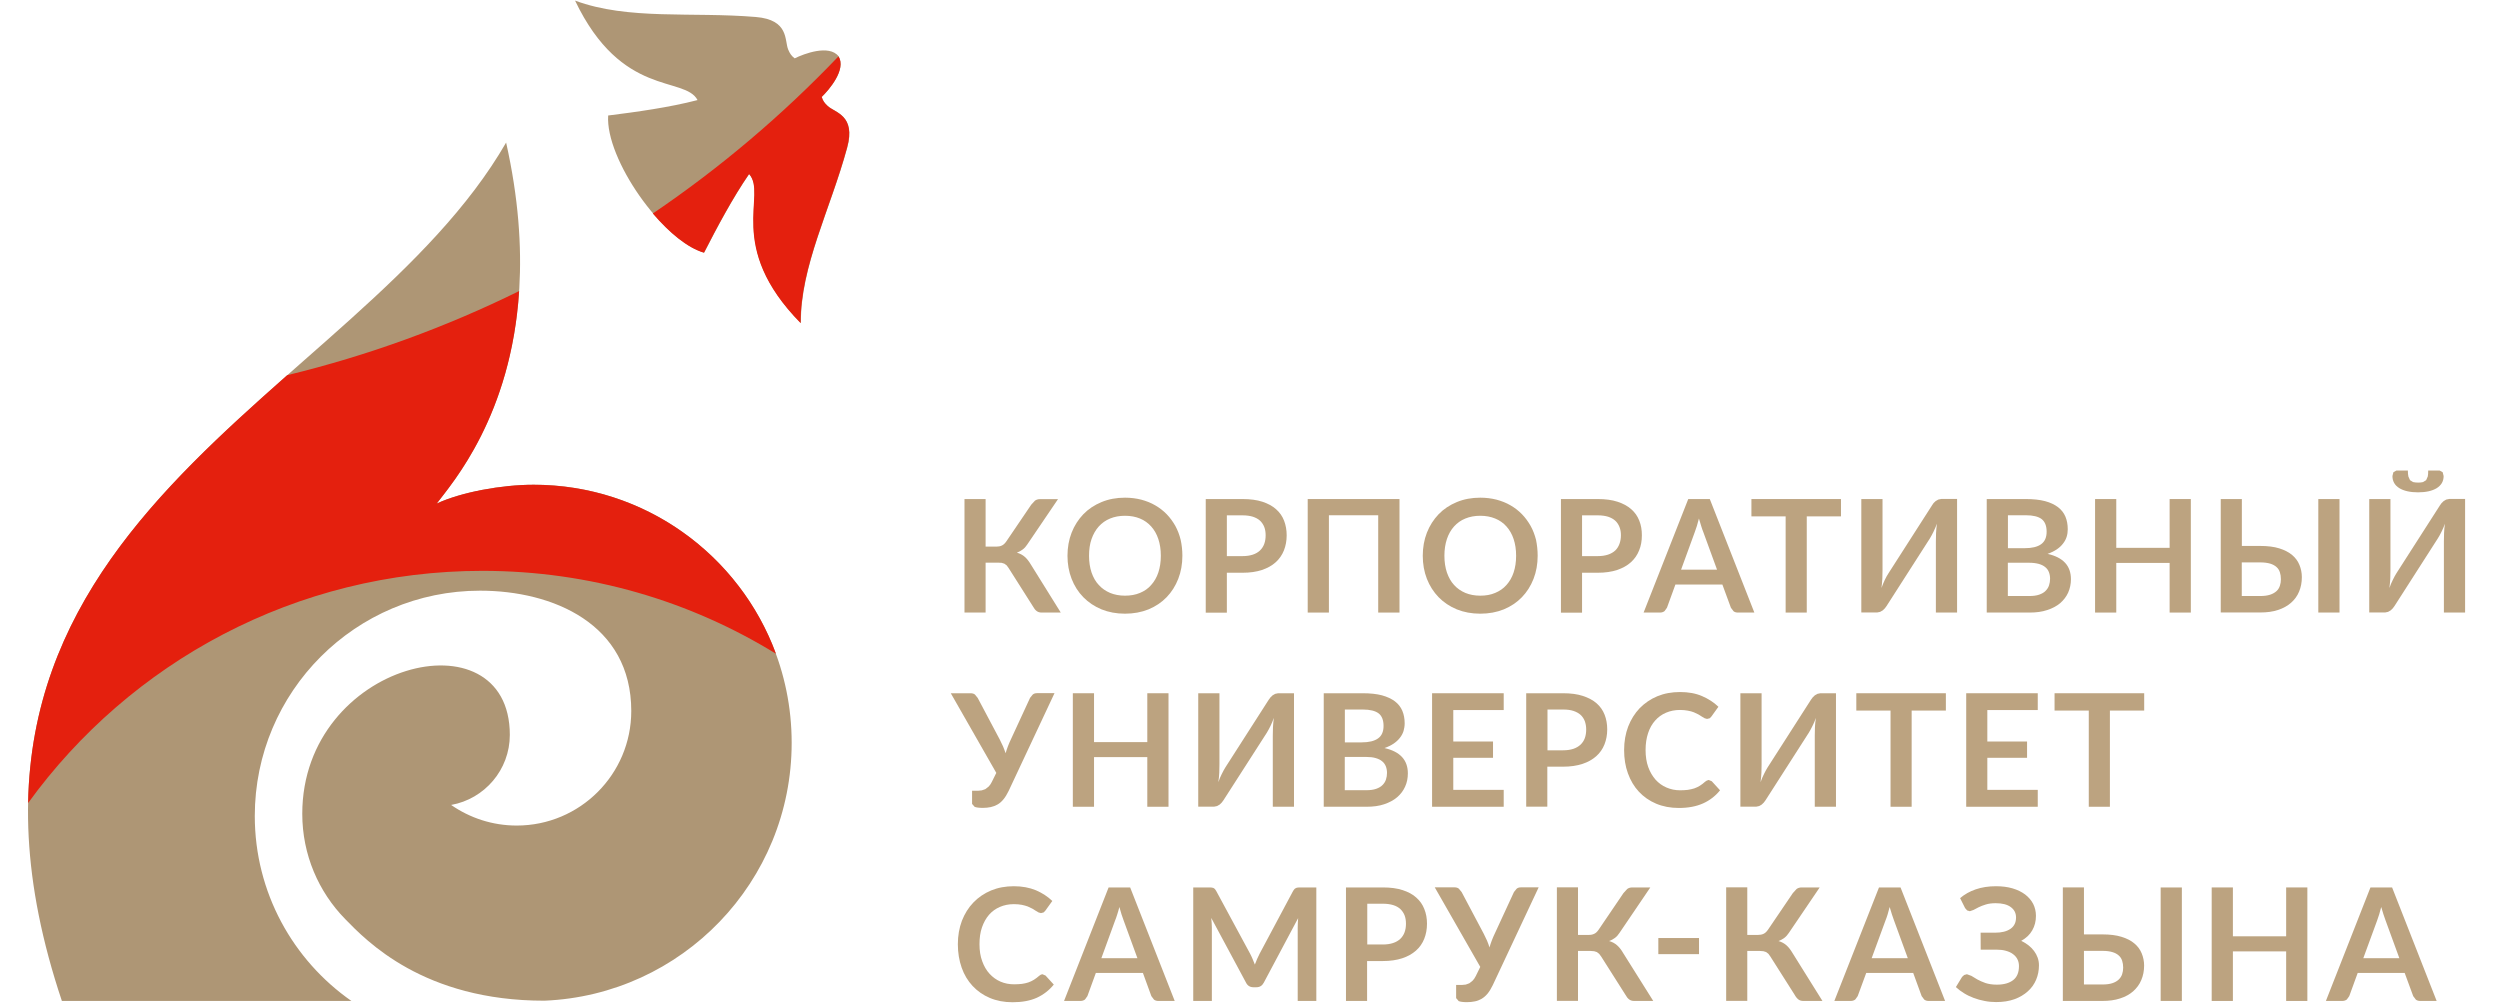
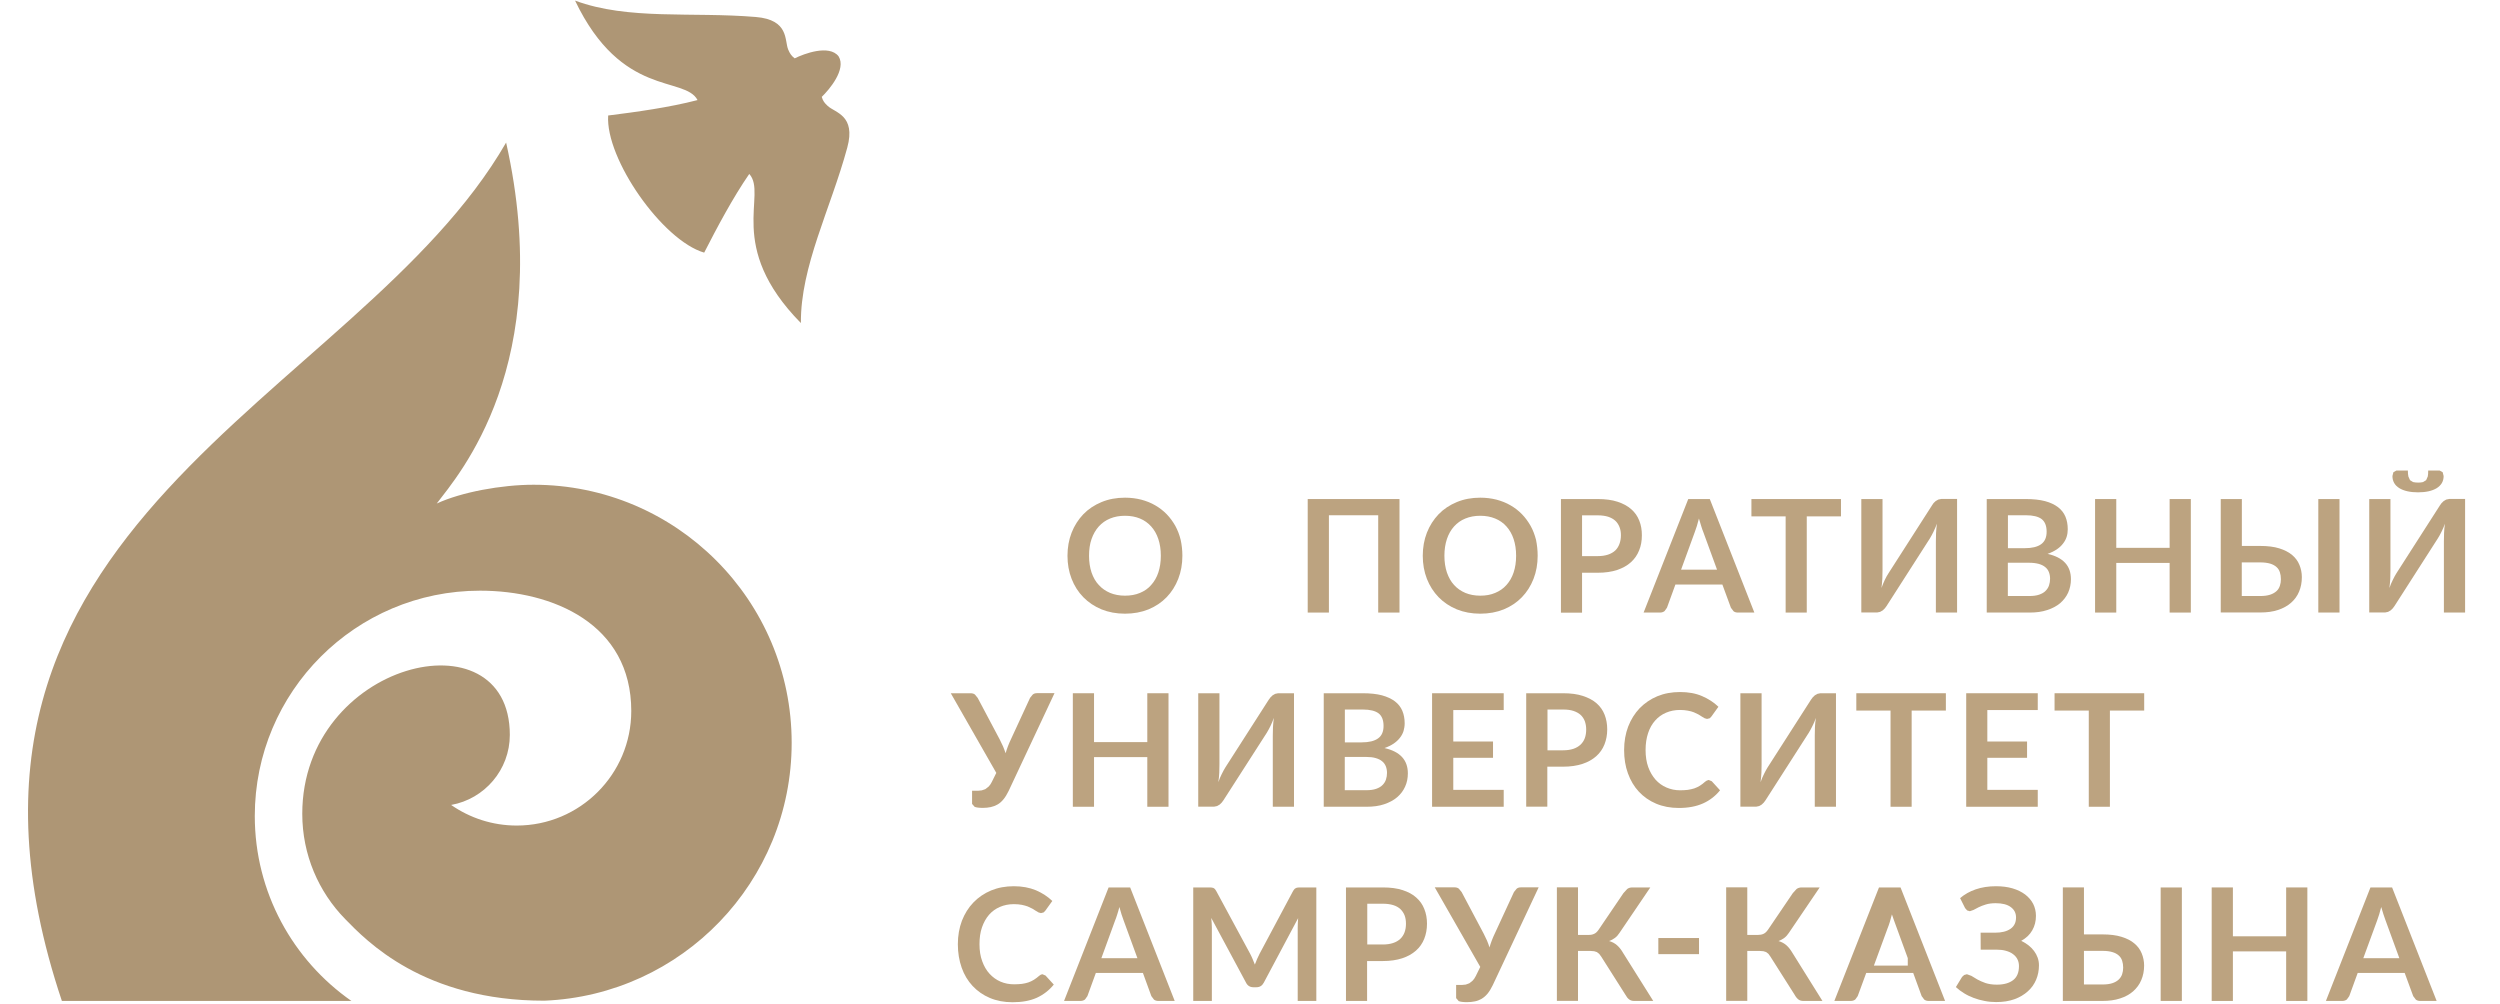
<svg xmlns="http://www.w3.org/2000/svg" version="1.1" id="_x31_" x="0px" y="0px" viewBox="0 0 290.05 116.43" style="enable-background:new 0 0 290.05 116.43;" xml:space="preserve">
  <style type="text/css">
	.st0{fill-rule:evenodd;clip-rule:evenodd;fill:#AE9675;}
	.st1{fill-rule:evenodd;clip-rule:evenodd;fill:#E4200E;}
	.st2{fill-rule:evenodd;clip-rule:evenodd;fill:#BCA380;}
</style>
  <g>
    <path class="st0" d="M97.29,6.53c0.94,1.51-1.1,3.89-1.95,4.71c0.13,0.47,0.33,0.72,0.69,1.05c0.84,0.79,3.3,1.07,2.27,4.84   c-1.95,7.17-5.43,13.77-5.38,20.35c-8.8-8.94-3.83-14.91-5.99-17.3c-1.91,2.76-3.75,6.24-5.23,9.13   c-4.84-1.41-11.47-10.88-11.14-15.91c3.22-0.4,7.11-0.94,10.37-1.79c-1.5-2.84-8.81-0.22-14.21-11.54   c6.17,2.29,13.56,1.28,20.96,1.9c3.9,0.32,3.32,2.73,3.77,3.79c0.19,0.44,0.36,0.72,0.75,1.01C93.26,6.24,96.19,5.13,97.29,6.53   L97.29,6.53z M50.67,58.42c2.51-3.31,13.82-16.13,8.05-41.88C41.37,46.65-11.47,60.5,7.18,116.13h33.59   C34,111.4,29.56,103.55,29.56,94.67c0-14.43,11.7-26.14,26.14-26.14c8.44,0,17.54,3.85,17.54,13.96c0,7.34-5.95,13.29-13.29,13.29   c-2.83,0-5.45-0.89-7.61-2.39c3.87-0.69,6.81-4.07,6.81-8.13c0-14.31-24.08-8.5-24.08,9.16c0,4.75,1.9,9.06,4.97,12.2   c2.47,2.53,9.1,9.49,23.12,9.48c15.96-0.66,28.69-13.8,28.69-29.92c0-16.54-13.41-29.94-29.94-29.94   C58.2,56.24,53.54,57.09,50.67,58.42z" />
-     <path class="st1" d="M96.02,12.3c-0.35-0.33-0.55-0.59-0.69-1.05c0.85-0.82,2.89-3.2,1.95-4.71l0,0   c-6.5,6.81-13.72,12.93-21.54,18.23c1.91,2.24,4.05,4.01,5.93,4.55c1.48-2.89,3.32-6.36,5.23-9.13c2.16,2.38-2.81,8.36,5.99,17.3   c-0.05-6.58,3.43-13.17,5.38-20.35C99.32,13.36,96.86,13.08,96.02,12.3L96.02,12.3z M61.91,56.24c12.91,0,23.91,8.17,28.12,19.61   c-9.91-6.1-21.57-9.62-34.05-9.62c-21.69,0-40.9,10.62-52.72,26.94c0.43-22.53,15.2-36.5,30.06-49.64   c9.4-2.28,18.41-5.57,26.91-9.76c-0.93,14.44-7.69,22.19-9.56,24.65C53.54,57.09,58.2,56.24,61.91,56.24z" />
-     <path class="st2" d="M123.07,71.07h-2.22c-0.23,0-0.42-0.06-0.58-0.18c-0.16-0.12-0.3-0.3-0.43-0.54l-2.81-4.43l-0.23-0.32   l-0.27-0.2l-0.32-0.1l-0.4-0.02h-1.46v5.79h-2.45V57.9h2.45v5.52h1.24c0.25,0,0.47-0.04,0.65-0.13c0.18-0.08,0.35-0.24,0.51-0.47   l2.89-4.26l0.43-0.47c0.17-0.12,0.36-0.18,0.59-0.18h2.09l-3.58,5.28c-0.15,0.23-0.32,0.42-0.53,0.57   c-0.2,0.15-0.42,0.27-0.66,0.36c0.36,0.1,0.67,0.27,0.92,0.49c0.25,0.22,0.49,0.53,0.72,0.92L123.07,71.07z" />
    <path class="st2" d="M134.68,64.48c0-0.73-0.1-1.37-0.29-1.94c-0.19-0.57-0.47-1.06-0.83-1.46c-0.36-0.4-0.79-0.71-1.3-0.92   c-0.51-0.21-1.09-0.32-1.74-0.32c-0.64,0-1.22,0.11-1.73,0.32c-0.51,0.21-0.95,0.52-1.31,0.92c-0.36,0.4-0.64,0.89-0.84,1.46   c-0.2,0.57-0.29,1.22-0.29,1.94c0,0.72,0.1,1.37,0.29,1.94c0.2,0.57,0.47,1.06,0.84,1.45c0.36,0.4,0.8,0.7,1.31,0.92   c0.51,0.21,1.09,0.32,1.73,0.32c0.64,0,1.22-0.1,1.74-0.32c0.51-0.21,0.95-0.51,1.3-0.92c0.36-0.4,0.64-0.88,0.83-1.45   C134.58,65.85,134.68,65.2,134.68,64.48L134.68,64.48z M137.18,64.48c0,0.97-0.16,1.86-0.48,2.68c-0.32,0.82-0.77,1.53-1.35,2.13   c-0.58,0.6-1.28,1.07-2.1,1.41c-0.82,0.33-1.73,0.5-2.73,0.5c-1,0-1.9-0.17-2.72-0.5c-0.82-0.34-1.52-0.81-2.11-1.41   c-0.59-0.6-1.04-1.31-1.36-2.13c-0.32-0.82-0.48-1.72-0.48-2.68c0-0.96,0.16-1.86,0.48-2.68c0.32-0.82,0.78-1.53,1.36-2.14   c0.58-0.6,1.29-1.07,2.11-1.41c0.82-0.34,1.73-0.51,2.72-0.51c0.67,0,1.3,0.08,1.89,0.23c0.59,0.16,1.13,0.37,1.62,0.66   c0.49,0.28,0.93,0.62,1.33,1.03c0.39,0.4,0.72,0.86,1,1.35c0.27,0.5,0.48,1.04,0.62,1.62C137.11,63.22,137.18,63.84,137.18,64.48z" />
-     <path class="st2" d="M144.17,64.52c0.45,0,0.84-0.06,1.18-0.17c0.33-0.11,0.61-0.27,0.83-0.48c0.22-0.21,0.39-0.47,0.5-0.77   c0.11-0.3,0.16-0.63,0.16-1c0-0.35-0.05-0.67-0.16-0.96c-0.11-0.28-0.28-0.53-0.49-0.73c-0.22-0.2-0.5-0.35-0.83-0.46   c-0.33-0.1-0.73-0.16-1.19-0.16h-1.83v4.73H144.17L144.17,64.52z M144.17,57.9c0.88,0,1.64,0.1,2.29,0.31   c0.64,0.21,1.18,0.5,1.59,0.87c0.42,0.37,0.73,0.81,0.93,1.33c0.2,0.52,0.3,1.08,0.3,1.7c0,0.64-0.11,1.22-0.32,1.75   c-0.21,0.53-0.53,0.99-0.95,1.37c-0.43,0.39-0.96,0.68-1.6,0.9c-0.64,0.21-1.39,0.32-2.24,0.32h-1.83v4.63h-2.45V57.9H144.17z" />
    <polygon class="st2" points="162.37,71.07 159.9,71.07 159.9,59.78 154.18,59.78 154.18,71.07 151.72,71.07 151.72,57.9    162.37,57.9  " />
    <path class="st2" d="M175.9,64.48c0-0.73-0.1-1.37-0.29-1.94c-0.19-0.57-0.47-1.06-0.83-1.46c-0.36-0.4-0.79-0.71-1.31-0.92   c-0.51-0.21-1.09-0.32-1.73-0.32c-0.64,0-1.22,0.11-1.73,0.32c-0.52,0.21-0.95,0.52-1.31,0.92c-0.36,0.4-0.64,0.89-0.83,1.46   c-0.19,0.57-0.29,1.22-0.29,1.94c0,0.72,0.1,1.37,0.29,1.94c0.2,0.57,0.47,1.06,0.83,1.45c0.36,0.4,0.8,0.7,1.31,0.92   c0.51,0.21,1.09,0.32,1.73,0.32c0.65,0,1.22-0.1,1.73-0.32c0.51-0.21,0.95-0.51,1.31-0.92c0.36-0.4,0.64-0.88,0.83-1.45   C175.8,65.85,175.9,65.2,175.9,64.48L175.9,64.48z M178.4,64.48c0,0.97-0.16,1.86-0.48,2.68c-0.32,0.82-0.77,1.53-1.35,2.13   c-0.58,0.6-1.28,1.07-2.1,1.41c-0.82,0.33-1.73,0.5-2.73,0.5c-1,0-1.9-0.17-2.72-0.5c-0.82-0.34-1.52-0.81-2.11-1.41   c-0.58-0.6-1.04-1.31-1.36-2.13c-0.32-0.82-0.48-1.72-0.48-2.68c0-0.96,0.16-1.86,0.48-2.68c0.32-0.82,0.78-1.53,1.36-2.14   c0.58-0.6,1.29-1.07,2.11-1.41c0.82-0.34,1.73-0.51,2.72-0.51c0.67,0,1.3,0.08,1.89,0.23c0.59,0.16,1.13,0.37,1.62,0.66   c0.49,0.28,0.93,0.62,1.33,1.03c0.39,0.4,0.72,0.86,1,1.35c0.28,0.5,0.48,1.04,0.63,1.62C178.33,63.22,178.4,63.84,178.4,64.48z" />
    <path class="st2" d="M185.38,64.52c0.45,0,0.84-0.06,1.18-0.17c0.33-0.11,0.61-0.27,0.84-0.48c0.22-0.21,0.38-0.47,0.49-0.77   c0.11-0.3,0.17-0.63,0.17-1c0-0.35-0.05-0.67-0.17-0.96c-0.11-0.28-0.27-0.53-0.49-0.73c-0.22-0.2-0.5-0.35-0.83-0.46   c-0.33-0.1-0.73-0.16-1.19-0.16h-1.83v4.73H185.38L185.38,64.52z M185.38,57.9c0.88,0,1.64,0.1,2.28,0.31   c0.65,0.21,1.18,0.5,1.6,0.87c0.42,0.37,0.73,0.81,0.93,1.33c0.21,0.52,0.3,1.08,0.3,1.7c0,0.64-0.1,1.22-0.32,1.75   c-0.21,0.53-0.53,0.99-0.95,1.37c-0.43,0.39-0.96,0.68-1.6,0.9c-0.64,0.21-1.39,0.32-2.24,0.32h-1.83v4.63h-2.45V57.9H185.38z" />
    <path class="st2" d="M199.21,66.09l-1.6-4.38c-0.08-0.19-0.16-0.42-0.24-0.69c-0.09-0.26-0.17-0.55-0.26-0.86   c-0.08,0.31-0.16,0.6-0.24,0.87c-0.09,0.27-0.17,0.51-0.24,0.7l-1.59,4.36H199.21L199.21,66.09z M203.54,71.07h-1.9   c-0.21,0-0.39-0.05-0.52-0.16l-0.3-0.4l-0.99-2.69h-5.45l-0.98,2.69l-0.28,0.39c-0.14,0.11-0.32,0.17-0.53,0.17h-1.9l5.18-13.17   h2.5L203.54,71.07z" />
    <polygon class="st2" points="213.59,59.91 209.62,59.91 209.62,71.07 207.17,71.07 207.17,59.91 203.2,59.91 203.2,57.9    213.59,57.9  " />
    <path class="st2" d="M227.06,57.9v13.17h-2.46v-8.25c0-0.31,0.01-0.63,0.02-0.98c0.02-0.34,0.05-0.7,0.1-1.08   c-0.12,0.34-0.26,0.65-0.4,0.94c-0.14,0.29-0.28,0.54-0.41,0.76l-5.03,7.85l-0.2,0.27l-0.25,0.24l-0.3,0.17l-0.34,0.07h-1.84V57.9   h2.46v8.25c0,0.31-0.01,0.64-0.02,0.98c-0.02,0.34-0.05,0.7-0.1,1.09c0.12-0.34,0.25-0.66,0.39-0.95c0.14-0.29,0.28-0.55,0.43-0.77   l5.03-7.85l0.19-0.28l0.25-0.24l0.3-0.17l0.34-0.07H227.06z" />
    <path class="st2" d="M235.44,69.15c0.45,0,0.84-0.05,1.15-0.16c0.31-0.11,0.56-0.25,0.74-0.44c0.18-0.18,0.32-0.39,0.4-0.64   c0.08-0.24,0.12-0.5,0.12-0.77c0-0.28-0.05-0.54-0.14-0.77c-0.09-0.23-0.23-0.42-0.43-0.58c-0.19-0.16-0.44-0.28-0.75-0.37   c-0.31-0.08-0.68-0.13-1.11-0.13h-2.47v3.86H235.44L235.44,69.15z M232.96,59.79v3.81h1.95c0.84,0,1.47-0.15,1.9-0.46   c0.43-0.31,0.64-0.79,0.64-1.45c0-0.69-0.2-1.17-0.58-1.47c-0.39-0.29-1-0.44-1.82-0.44H232.96L232.96,59.79z M235.05,57.9   c0.86,0,1.6,0.08,2.21,0.24c0.61,0.16,1.11,0.4,1.51,0.7c0.39,0.3,0.68,0.67,0.86,1.1c0.18,0.43,0.27,0.92,0.27,1.46   c0,0.31-0.04,0.6-0.13,0.89c-0.09,0.28-0.23,0.54-0.43,0.79c-0.19,0.25-0.43,0.47-0.73,0.67c-0.3,0.2-0.65,0.37-1.05,0.51   c1.81,0.41,2.71,1.38,2.71,2.94c0,0.55-0.11,1.07-0.32,1.55c-0.21,0.47-0.53,0.88-0.93,1.23c-0.41,0.34-0.91,0.61-1.51,0.8   c-0.59,0.2-1.27,0.29-2.04,0.29h-4.97V57.9H235.05z" />
    <polygon class="st2" points="254.18,57.9 254.18,71.07 251.72,71.07 251.72,65.31 245.53,65.31 245.53,71.07 243.07,71.07    243.07,57.9 245.53,57.9 245.53,63.56 251.72,63.56 251.72,57.9  " />
    <path class="st2" d="M271.43,71.07h-2.46V57.9h2.46V71.07L271.43,71.07z M262.22,69.15c0.46,0,0.84-0.05,1.15-0.15   c0.31-0.1,0.55-0.24,0.74-0.41c0.19-0.17,0.32-0.38,0.4-0.62c0.08-0.24,0.12-0.49,0.12-0.77c0-0.3-0.04-0.57-0.12-0.81   c-0.08-0.24-0.21-0.45-0.4-0.61c-0.19-0.17-0.43-0.3-0.73-0.39c-0.31-0.09-0.69-0.14-1.14-0.14h-2.15v3.9H262.22L262.22,69.15z    M262.24,63.34c0.85,0,1.59,0.09,2.2,0.28c0.61,0.19,1.11,0.45,1.49,0.77c0.39,0.32,0.67,0.71,0.85,1.15   c0.18,0.44,0.28,0.91,0.28,1.42c0,0.62-0.11,1.18-0.32,1.68c-0.21,0.51-0.53,0.94-0.94,1.3c-0.41,0.36-0.92,0.64-1.51,0.83   c-0.6,0.2-1.28,0.29-2.05,0.29h-4.59V57.9h2.45v5.44H262.24z" />
    <path class="st2" d="M280.56,55.99c0.22,0,0.41-0.02,0.56-0.06l0.36-0.22l0.19-0.43c0.04-0.18,0.05-0.41,0.05-0.69h1.33l0.35,0.2   l0.11,0.44c0,0.31-0.07,0.58-0.21,0.82c-0.14,0.23-0.34,0.43-0.6,0.59c-0.26,0.16-0.58,0.28-0.94,0.36   c-0.36,0.08-0.77,0.12-1.22,0.12c-0.45,0-0.86-0.04-1.22-0.12c-0.36-0.08-0.68-0.2-0.94-0.36c-0.26-0.16-0.46-0.35-0.6-0.59   c-0.14-0.24-0.21-0.52-0.21-0.82l0.11-0.44l0.35-0.2h1.33c0,0.28,0.02,0.51,0.06,0.69l0.19,0.43l0.36,0.22   C280.15,55.97,280.33,55.99,280.56,55.99L280.56,55.99z M286,57.9v13.17h-2.46v-8.25c0-0.31,0.01-0.63,0.02-0.98   c0.01-0.34,0.05-0.7,0.1-1.08c-0.12,0.34-0.25,0.65-0.4,0.94c-0.14,0.29-0.28,0.54-0.42,0.76l-5.03,7.85l-0.2,0.27l-0.25,0.24   l-0.3,0.17l-0.34,0.07h-1.84V57.9h2.46v8.25c0,0.31-0.01,0.64-0.02,0.98c-0.02,0.34-0.05,0.7-0.1,1.09   c0.12-0.34,0.25-0.66,0.4-0.95c0.14-0.29,0.28-0.55,0.42-0.77l5.03-7.85l0.2-0.28l0.25-0.24l0.29-0.17l0.35-0.07H286z" />
    <path class="st2" d="M122.34,80.43l-5.32,11.34c-0.19,0.39-0.39,0.72-0.6,0.97c-0.21,0.26-0.44,0.46-0.69,0.6   c-0.25,0.14-0.51,0.24-0.79,0.3c-0.28,0.06-0.58,0.09-0.9,0.09c-0.44,0-0.76-0.04-0.96-0.12l-0.3-0.34v-1.53h0.71l0.41-0.04   l0.41-0.14l0.4-0.31c0.13-0.13,0.25-0.31,0.36-0.53l0.52-1.05l-5.28-9.24h2.29c0.21,0,0.39,0.05,0.51,0.15l0.32,0.39l2.56,4.83   c0.14,0.27,0.26,0.53,0.38,0.79c0.11,0.26,0.21,0.53,0.3,0.8c0.16-0.55,0.36-1.08,0.61-1.6l2.23-4.83l0.3-0.37   c0.13-0.12,0.3-0.17,0.51-0.17H122.34z" />
    <polygon class="st2" points="135.57,80.43 135.57,93.6 133.11,93.6 133.11,87.84 126.93,87.84 126.93,93.6 124.47,93.6    124.47,80.43 126.93,80.43 126.93,86.1 133.11,86.1 133.11,80.43  " />
    <path class="st2" d="M150.13,80.43V93.6h-2.46v-8.25c0-0.31,0.01-0.64,0.02-0.98c0.02-0.34,0.05-0.7,0.1-1.08   c-0.12,0.34-0.25,0.66-0.39,0.94c-0.14,0.29-0.28,0.54-0.41,0.76l-5.04,7.85l-0.2,0.27l-0.25,0.24l-0.3,0.17l-0.34,0.07h-1.84   V80.43h2.46v8.25c0,0.31-0.01,0.63-0.02,0.98c-0.02,0.35-0.05,0.71-0.11,1.09c0.12-0.34,0.25-0.66,0.4-0.95   c0.14-0.29,0.28-0.54,0.42-0.77l5.03-7.85l0.2-0.27l0.25-0.24l0.3-0.17l0.34-0.07H150.13z" />
    <path class="st2" d="M158.51,91.68c0.46,0,0.84-0.05,1.15-0.16c0.31-0.11,0.56-0.25,0.74-0.44c0.18-0.18,0.32-0.39,0.4-0.64   c0.08-0.24,0.12-0.5,0.12-0.77c0-0.28-0.05-0.54-0.14-0.77c-0.09-0.22-0.23-0.42-0.43-0.58c-0.19-0.16-0.44-0.28-0.75-0.37   c-0.3-0.09-0.67-0.13-1.11-0.13h-2.47v3.86H158.51L158.51,91.68z M156.03,82.32v3.81h1.95c0.84,0,1.47-0.15,1.9-0.46   c0.43-0.3,0.64-0.79,0.64-1.45c0-0.68-0.2-1.17-0.58-1.46c-0.39-0.29-1-0.44-1.82-0.44H156.03L156.03,82.32z M158.12,80.43   c0.86,0,1.6,0.08,2.21,0.24c0.61,0.17,1.11,0.4,1.51,0.7c0.39,0.3,0.68,0.67,0.86,1.1c0.18,0.43,0.27,0.92,0.27,1.45   c0,0.31-0.05,0.61-0.13,0.89c-0.09,0.28-0.23,0.55-0.43,0.8c-0.19,0.24-0.43,0.47-0.73,0.67c-0.3,0.2-0.65,0.37-1.05,0.51   c1.81,0.41,2.71,1.39,2.71,2.93c0,0.56-0.1,1.07-0.32,1.55c-0.21,0.47-0.52,0.88-0.93,1.23c-0.41,0.35-0.91,0.61-1.5,0.81   c-0.59,0.2-1.27,0.29-2.04,0.29h-4.97V80.43H158.12z" />
    <polygon class="st2" points="168.61,82.38 168.61,86.03 173.22,86.03 173.22,87.92 168.61,87.92 168.61,91.64 174.46,91.64    174.46,93.6 166.15,93.6 166.15,80.43 174.46,80.43 174.46,82.38  " />
    <path class="st2" d="M181.36,87.05c0.45,0,0.84-0.06,1.18-0.17c0.33-0.11,0.61-0.28,0.83-0.48c0.22-0.21,0.39-0.46,0.5-0.76   c0.11-0.3,0.16-0.64,0.16-1.01c0-0.36-0.06-0.67-0.16-0.96c-0.11-0.28-0.27-0.53-0.49-0.73c-0.22-0.2-0.5-0.35-0.83-0.46   c-0.33-0.11-0.73-0.16-1.18-0.16h-1.83v4.73H181.36L181.36,87.05z M181.36,80.43c0.88,0,1.64,0.1,2.28,0.31   c0.64,0.21,1.18,0.49,1.6,0.86c0.42,0.37,0.73,0.81,0.93,1.33c0.2,0.51,0.3,1.08,0.3,1.69c0,0.64-0.11,1.22-0.32,1.75   c-0.21,0.53-0.53,0.99-0.96,1.37c-0.43,0.38-0.96,0.68-1.6,0.89c-0.64,0.21-1.39,0.32-2.24,0.32h-1.83v4.64h-2.45V80.43H181.36z" />
    <path class="st2" d="M198.24,90.49l0.36,0.15l0.96,1.05c-0.53,0.66-1.19,1.17-1.97,1.52c-0.78,0.35-1.71,0.53-2.81,0.53   c-0.98,0-1.86-0.17-2.64-0.5c-0.78-0.33-1.45-0.8-2-1.39c-0.55-0.59-0.97-1.3-1.27-2.13c-0.3-0.82-0.44-1.73-0.44-2.7   c0-0.99,0.16-1.9,0.47-2.72c0.32-0.82,0.76-1.53,1.33-2.13c0.58-0.59,1.26-1.06,2.05-1.39c0.8-0.33,1.68-0.49,2.64-0.49   c0.96,0,1.81,0.15,2.55,0.47c0.74,0.32,1.38,0.73,1.9,1.24l-0.82,1.14l-0.18,0.19l-0.32,0.08l-0.28-0.08l-0.32-0.19l-0.4-0.25   l-0.53-0.25c-0.2-0.08-0.43-0.14-0.7-0.19c-0.26-0.05-0.57-0.08-0.91-0.08c-0.59,0-1.13,0.11-1.62,0.32   c-0.49,0.21-0.91,0.51-1.26,0.91c-0.35,0.39-0.63,0.88-0.82,1.46c-0.19,0.57-0.29,1.23-0.29,1.96c0,0.74,0.1,1.4,0.31,1.98   c0.21,0.58,0.5,1.06,0.85,1.46c0.36,0.4,0.78,0.7,1.27,0.91c0.49,0.21,1.01,0.32,1.57,0.32c0.33,0,0.63-0.02,0.9-0.05   c0.27-0.04,0.52-0.1,0.75-0.17c0.22-0.08,0.44-0.18,0.65-0.31c0.2-0.12,0.4-0.28,0.6-0.46l0.19-0.13L198.24,90.49z" />
    <path class="st2" d="M213.01,80.43V93.6h-2.46v-8.25c0-0.31,0.01-0.64,0.02-0.98c0.02-0.34,0.05-0.7,0.11-1.08   c-0.12,0.34-0.25,0.66-0.4,0.94c-0.14,0.29-0.28,0.54-0.41,0.76l-5.03,7.85l-0.2,0.27l-0.25,0.24l-0.3,0.17l-0.33,0.07h-1.84V80.43   h2.46v8.25c0,0.31-0.01,0.63-0.02,0.98c-0.02,0.35-0.05,0.71-0.1,1.09c0.12-0.34,0.25-0.66,0.4-0.95c0.14-0.29,0.28-0.54,0.42-0.77   l5.03-7.85l0.2-0.27l0.25-0.24l0.3-0.17l0.34-0.07H213.01z" />
    <polygon class="st2" points="225.76,82.44 221.79,82.44 221.79,93.6 219.34,93.6 219.34,82.44 215.37,82.44 215.37,80.43    225.76,80.43  " />
    <polygon class="st2" points="230.57,82.38 230.57,86.03 235.18,86.03 235.18,87.92 230.57,87.92 230.57,91.64 236.42,91.64    236.42,93.6 228.12,93.6 228.12,80.43 236.42,80.43 236.42,82.38  " />
    <polygon class="st2" points="248.77,82.44 244.79,82.44 244.79,93.6 242.34,93.6 242.34,82.44 238.37,82.44 238.37,80.43    248.77,80.43  " />
    <path class="st2" d="M120.94,113.03l0.36,0.15l0.96,1.05c-0.53,0.66-1.19,1.17-1.97,1.53c-0.78,0.35-1.72,0.52-2.81,0.52   c-0.98,0-1.86-0.17-2.64-0.5c-0.78-0.33-1.45-0.8-2-1.39c-0.55-0.59-0.98-1.3-1.27-2.13c-0.29-0.83-0.44-1.73-0.44-2.71   c0-0.99,0.16-1.89,0.47-2.72c0.32-0.82,0.76-1.53,1.34-2.13c0.57-0.59,1.26-1.06,2.05-1.39c0.8-0.33,1.68-0.49,2.64-0.49   c0.96,0,1.81,0.16,2.56,0.47c0.74,0.32,1.37,0.73,1.9,1.24l-0.82,1.14l-0.19,0.19l-0.31,0.08l-0.28-0.08l-0.32-0.19l-0.4-0.25   l-0.53-0.25c-0.2-0.07-0.43-0.14-0.69-0.19c-0.26-0.05-0.57-0.08-0.92-0.08c-0.59,0-1.13,0.11-1.62,0.32   c-0.49,0.21-0.91,0.51-1.26,0.91c-0.35,0.4-0.62,0.89-0.82,1.46c-0.2,0.57-0.29,1.23-0.29,1.96c0,0.74,0.1,1.4,0.32,1.98   c0.21,0.58,0.49,1.06,0.85,1.45c0.36,0.39,0.78,0.7,1.27,0.91c0.49,0.21,1.01,0.31,1.57,0.31c0.34,0,0.64-0.02,0.91-0.05   c0.27-0.04,0.52-0.09,0.75-0.17c0.23-0.08,0.44-0.18,0.65-0.31c0.2-0.12,0.4-0.28,0.61-0.46l0.19-0.13L120.94,113.03z" />
    <path class="st2" d="M131.96,111.16l-1.6-4.38c-0.08-0.2-0.16-0.43-0.24-0.69c-0.09-0.27-0.17-0.55-0.25-0.86   c-0.08,0.31-0.16,0.6-0.25,0.87c-0.08,0.27-0.17,0.51-0.25,0.71l-1.59,4.36H131.96L131.96,111.16z M136.29,116.13h-1.89   c-0.21,0-0.39-0.05-0.52-0.16l-0.3-0.4l-0.98-2.69h-5.46l-0.98,2.69l-0.28,0.39c-0.14,0.11-0.32,0.17-0.53,0.17h-1.9l5.17-13.17   h2.5L136.29,116.13z" />
    <path class="st2" d="M152.72,102.96v13.17h-2.16v-8.5c0-0.34,0.02-0.71,0.05-1.11l-3.98,7.48c-0.19,0.36-0.47,0.54-0.87,0.54h-0.34   c-0.39,0-0.68-0.18-0.86-0.54l-4.03-7.5l0.05,0.59l0.02,0.54v8.5h-2.16v-13.17h1.85l0.28,0.01l0.21,0.05l0.17,0.12l0.15,0.22   l3.95,7.31c0.1,0.2,0.2,0.4,0.28,0.6c0.09,0.21,0.17,0.42,0.26,0.64c0.09-0.22,0.17-0.44,0.26-0.65c0.09-0.21,0.19-0.41,0.29-0.61   l3.89-7.29l0.16-0.22l0.18-0.12l0.21-0.05l0.28-0.01H152.72z" />
    <path class="st2" d="M160.45,109.58c0.45,0,0.84-0.06,1.17-0.17c0.34-0.11,0.61-0.27,0.84-0.48c0.22-0.21,0.39-0.47,0.5-0.77   c0.11-0.3,0.16-0.63,0.16-1c0-0.35-0.05-0.67-0.16-0.96c-0.11-0.28-0.28-0.53-0.49-0.73c-0.22-0.2-0.5-0.36-0.83-0.46   c-0.33-0.1-0.73-0.16-1.18-0.16h-1.83v4.73H160.45L160.45,109.58z M160.45,102.96c0.88,0,1.64,0.1,2.28,0.31   c0.64,0.21,1.18,0.49,1.59,0.87c0.42,0.37,0.73,0.81,0.93,1.33c0.21,0.52,0.31,1.08,0.31,1.7c0,0.64-0.11,1.22-0.32,1.75   c-0.21,0.53-0.53,0.99-0.96,1.37c-0.43,0.38-0.96,0.68-1.6,0.89c-0.64,0.21-1.39,0.32-2.24,0.32h-1.83v4.63h-2.45v-13.17H160.45z" />
    <path class="st2" d="M178.51,102.96l-5.32,11.34c-0.19,0.39-0.39,0.72-0.6,0.98c-0.21,0.25-0.44,0.45-0.69,0.6   c-0.25,0.14-0.51,0.25-0.79,0.3c-0.28,0.06-0.58,0.09-0.91,0.09c-0.43,0-0.76-0.04-0.96-0.12l-0.3-0.35v-1.53h0.71l0.41-0.04   l0.41-0.15l0.39-0.31c0.13-0.13,0.25-0.31,0.36-0.53l0.52-1.06l-5.28-9.23h2.29c0.21,0,0.38,0.05,0.51,0.16l0.32,0.39l2.56,4.83   c0.14,0.27,0.26,0.53,0.38,0.79c0.11,0.26,0.21,0.53,0.29,0.8c0.16-0.55,0.36-1.08,0.61-1.6l2.23-4.83l0.3-0.37   c0.13-0.12,0.3-0.17,0.51-0.17H178.51z" />
    <path class="st2" d="M191.81,116.13h-2.22c-0.23,0-0.42-0.06-0.58-0.18c-0.16-0.12-0.3-0.3-0.43-0.54l-2.81-4.43l-0.24-0.32   l-0.26-0.2l-0.32-0.1l-0.4-0.03h-1.47v5.79h-2.45v-13.17h2.45v5.52h1.24c0.25,0,0.46-0.04,0.64-0.13c0.19-0.08,0.35-0.24,0.51-0.47   l2.89-4.26l0.43-0.47c0.16-0.12,0.36-0.18,0.59-0.18h2.09l-3.58,5.28c-0.15,0.23-0.32,0.43-0.53,0.58   c-0.2,0.15-0.42,0.27-0.67,0.36c0.37,0.1,0.67,0.27,0.92,0.49c0.25,0.22,0.5,0.53,0.72,0.92L191.81,116.13z" />
    <rect x="192.4" y="108.83" class="st2" width="4.72" height="1.87" />
    <path class="st2" d="M211.44,116.13h-2.22c-0.23,0-0.43-0.06-0.58-0.18c-0.15-0.12-0.3-0.3-0.43-0.54l-2.81-4.43l-0.23-0.32   l-0.26-0.2l-0.32-0.1l-0.41-0.03h-1.46v5.79h-2.45v-13.17h2.45v5.52h1.24c0.25,0,0.46-0.04,0.65-0.13   c0.18-0.08,0.35-0.24,0.51-0.47l2.89-4.26l0.43-0.47c0.17-0.12,0.36-0.18,0.59-0.18h2.09l-3.58,5.28   c-0.15,0.23-0.33,0.43-0.53,0.58c-0.2,0.15-0.43,0.27-0.67,0.36c0.36,0.1,0.67,0.27,0.92,0.49c0.25,0.22,0.49,0.53,0.72,0.92   L211.44,116.13z" />
-     <path class="st2" d="M221.34,111.16l-1.6-4.38c-0.08-0.2-0.16-0.43-0.24-0.69c-0.08-0.27-0.17-0.55-0.26-0.86   c-0.08,0.31-0.16,0.6-0.24,0.87c-0.08,0.27-0.17,0.51-0.25,0.71l-1.6,4.36H221.34L221.34,111.16z M225.67,116.13h-1.9   c-0.21,0-0.38-0.05-0.52-0.16l-0.3-0.4l-0.98-2.69h-5.45l-0.99,2.69l-0.28,0.39c-0.14,0.11-0.32,0.17-0.53,0.17h-1.9l5.18-13.17   h2.5L225.67,116.13z" />
+     <path class="st2" d="M221.34,111.16l-1.6-4.38c-0.08-0.2-0.16-0.43-0.24-0.69c-0.08,0.31-0.16,0.6-0.24,0.87c-0.08,0.27-0.17,0.51-0.25,0.71l-1.6,4.36H221.34L221.34,111.16z M225.67,116.13h-1.9   c-0.21,0-0.38-0.05-0.52-0.16l-0.3-0.4l-0.98-2.69h-5.45l-0.99,2.69l-0.28,0.39c-0.14,0.11-0.32,0.17-0.53,0.17h-1.9l5.18-13.17   h2.5L225.67,116.13z" />
    <path class="st2" d="M227.41,104.2c0.51-0.43,1.11-0.78,1.82-1.02c0.7-0.24,1.48-0.36,2.34-0.36c0.71,0,1.35,0.08,1.93,0.25   c0.57,0.17,1.06,0.41,1.46,0.71c0.4,0.31,0.71,0.67,0.93,1.09c0.21,0.42,0.32,0.89,0.32,1.39c0,0.62-0.14,1.18-0.43,1.68   c-0.28,0.5-0.71,0.9-1.28,1.22c0.31,0.14,0.58,0.32,0.84,0.51c0.25,0.2,0.47,0.42,0.65,0.66c0.18,0.24,0.32,0.5,0.42,0.78   c0.1,0.28,0.15,0.58,0.15,0.89c0,0.59-0.11,1.15-0.33,1.67c-0.22,0.52-0.54,0.97-0.97,1.35c-0.42,0.38-0.94,0.69-1.55,0.91   c-0.61,0.22-1.32,0.33-2.11,0.33c-0.46,0-0.91-0.04-1.35-0.13c-0.44-0.08-0.86-0.2-1.26-0.35c-0.4-0.15-0.78-0.33-1.13-0.55   c-0.35-0.21-0.66-0.45-0.94-0.71l0.72-1.18l0.24-0.22l0.32-0.09l0.52,0.19c0.19,0.12,0.41,0.26,0.68,0.41   c0.27,0.15,0.58,0.29,0.95,0.42c0.37,0.12,0.81,0.19,1.32,0.19c0.82,0,1.45-0.18,1.9-0.53c0.45-0.35,0.67-0.89,0.67-1.62   c0-0.3-0.06-0.57-0.18-0.8c-0.12-0.24-0.3-0.44-0.52-0.6c-0.22-0.17-0.5-0.29-0.82-0.38c-0.32-0.09-0.67-0.13-1.06-0.13h-1.86   l-0.01-1.97h1.69c0.76,0,1.35-0.15,1.78-0.45c0.43-0.3,0.64-0.74,0.64-1.31c0-0.51-0.2-0.91-0.61-1.21   c-0.4-0.3-0.99-0.45-1.75-0.45c-0.44,0-0.83,0.05-1.15,0.15c-0.32,0.1-0.59,0.2-0.83,0.32c-0.23,0.11-0.43,0.22-0.59,0.31   l-0.43,0.15l-0.31-0.09l-0.24-0.27L227.41,104.2z" />
    <path class="st2" d="M253.14,116.13h-2.46v-13.17h2.46V116.13L253.14,116.13z M243.93,114.22c0.45,0,0.84-0.05,1.14-0.15   c0.31-0.1,0.55-0.24,0.74-0.42c0.19-0.18,0.32-0.38,0.4-0.62c0.08-0.24,0.12-0.49,0.12-0.76c0-0.3-0.04-0.57-0.12-0.81   c-0.08-0.24-0.21-0.45-0.4-0.61c-0.19-0.17-0.43-0.3-0.74-0.39c-0.3-0.09-0.68-0.14-1.14-0.14h-2.15v3.9H243.93L243.93,114.22z    M243.94,108.41c0.85,0,1.59,0.09,2.2,0.28c0.61,0.19,1.11,0.44,1.49,0.77c0.39,0.32,0.67,0.71,0.85,1.15   c0.18,0.44,0.28,0.91,0.28,1.41c0,0.62-0.11,1.18-0.33,1.69c-0.21,0.51-0.53,0.93-0.94,1.3c-0.41,0.36-0.92,0.64-1.52,0.83   c-0.6,0.2-1.28,0.29-2.05,0.29h-4.59v-13.17h2.45v5.45H243.94z" />
    <polygon class="st2" points="267.7,102.96 267.7,116.13 265.24,116.13 265.24,110.38 259.06,110.38 259.06,116.13 256.6,116.13    256.6,102.96 259.06,102.96 259.06,108.63 265.24,108.63 265.24,102.96  " />
    <path class="st2" d="M278.37,111.16l-1.6-4.38c-0.07-0.2-0.16-0.43-0.24-0.69c-0.09-0.27-0.17-0.55-0.26-0.86   c-0.08,0.31-0.16,0.6-0.24,0.87c-0.08,0.27-0.17,0.51-0.24,0.71l-1.6,4.36H278.37L278.37,111.16z M282.7,116.13h-1.9   c-0.21,0-0.38-0.05-0.52-0.16l-0.3-0.4l-0.99-2.69h-5.45l-0.98,2.69l-0.28,0.39c-0.14,0.11-0.32,0.17-0.53,0.17h-1.9l5.17-13.17   h2.51L282.7,116.13z" />
  </g>
</svg>